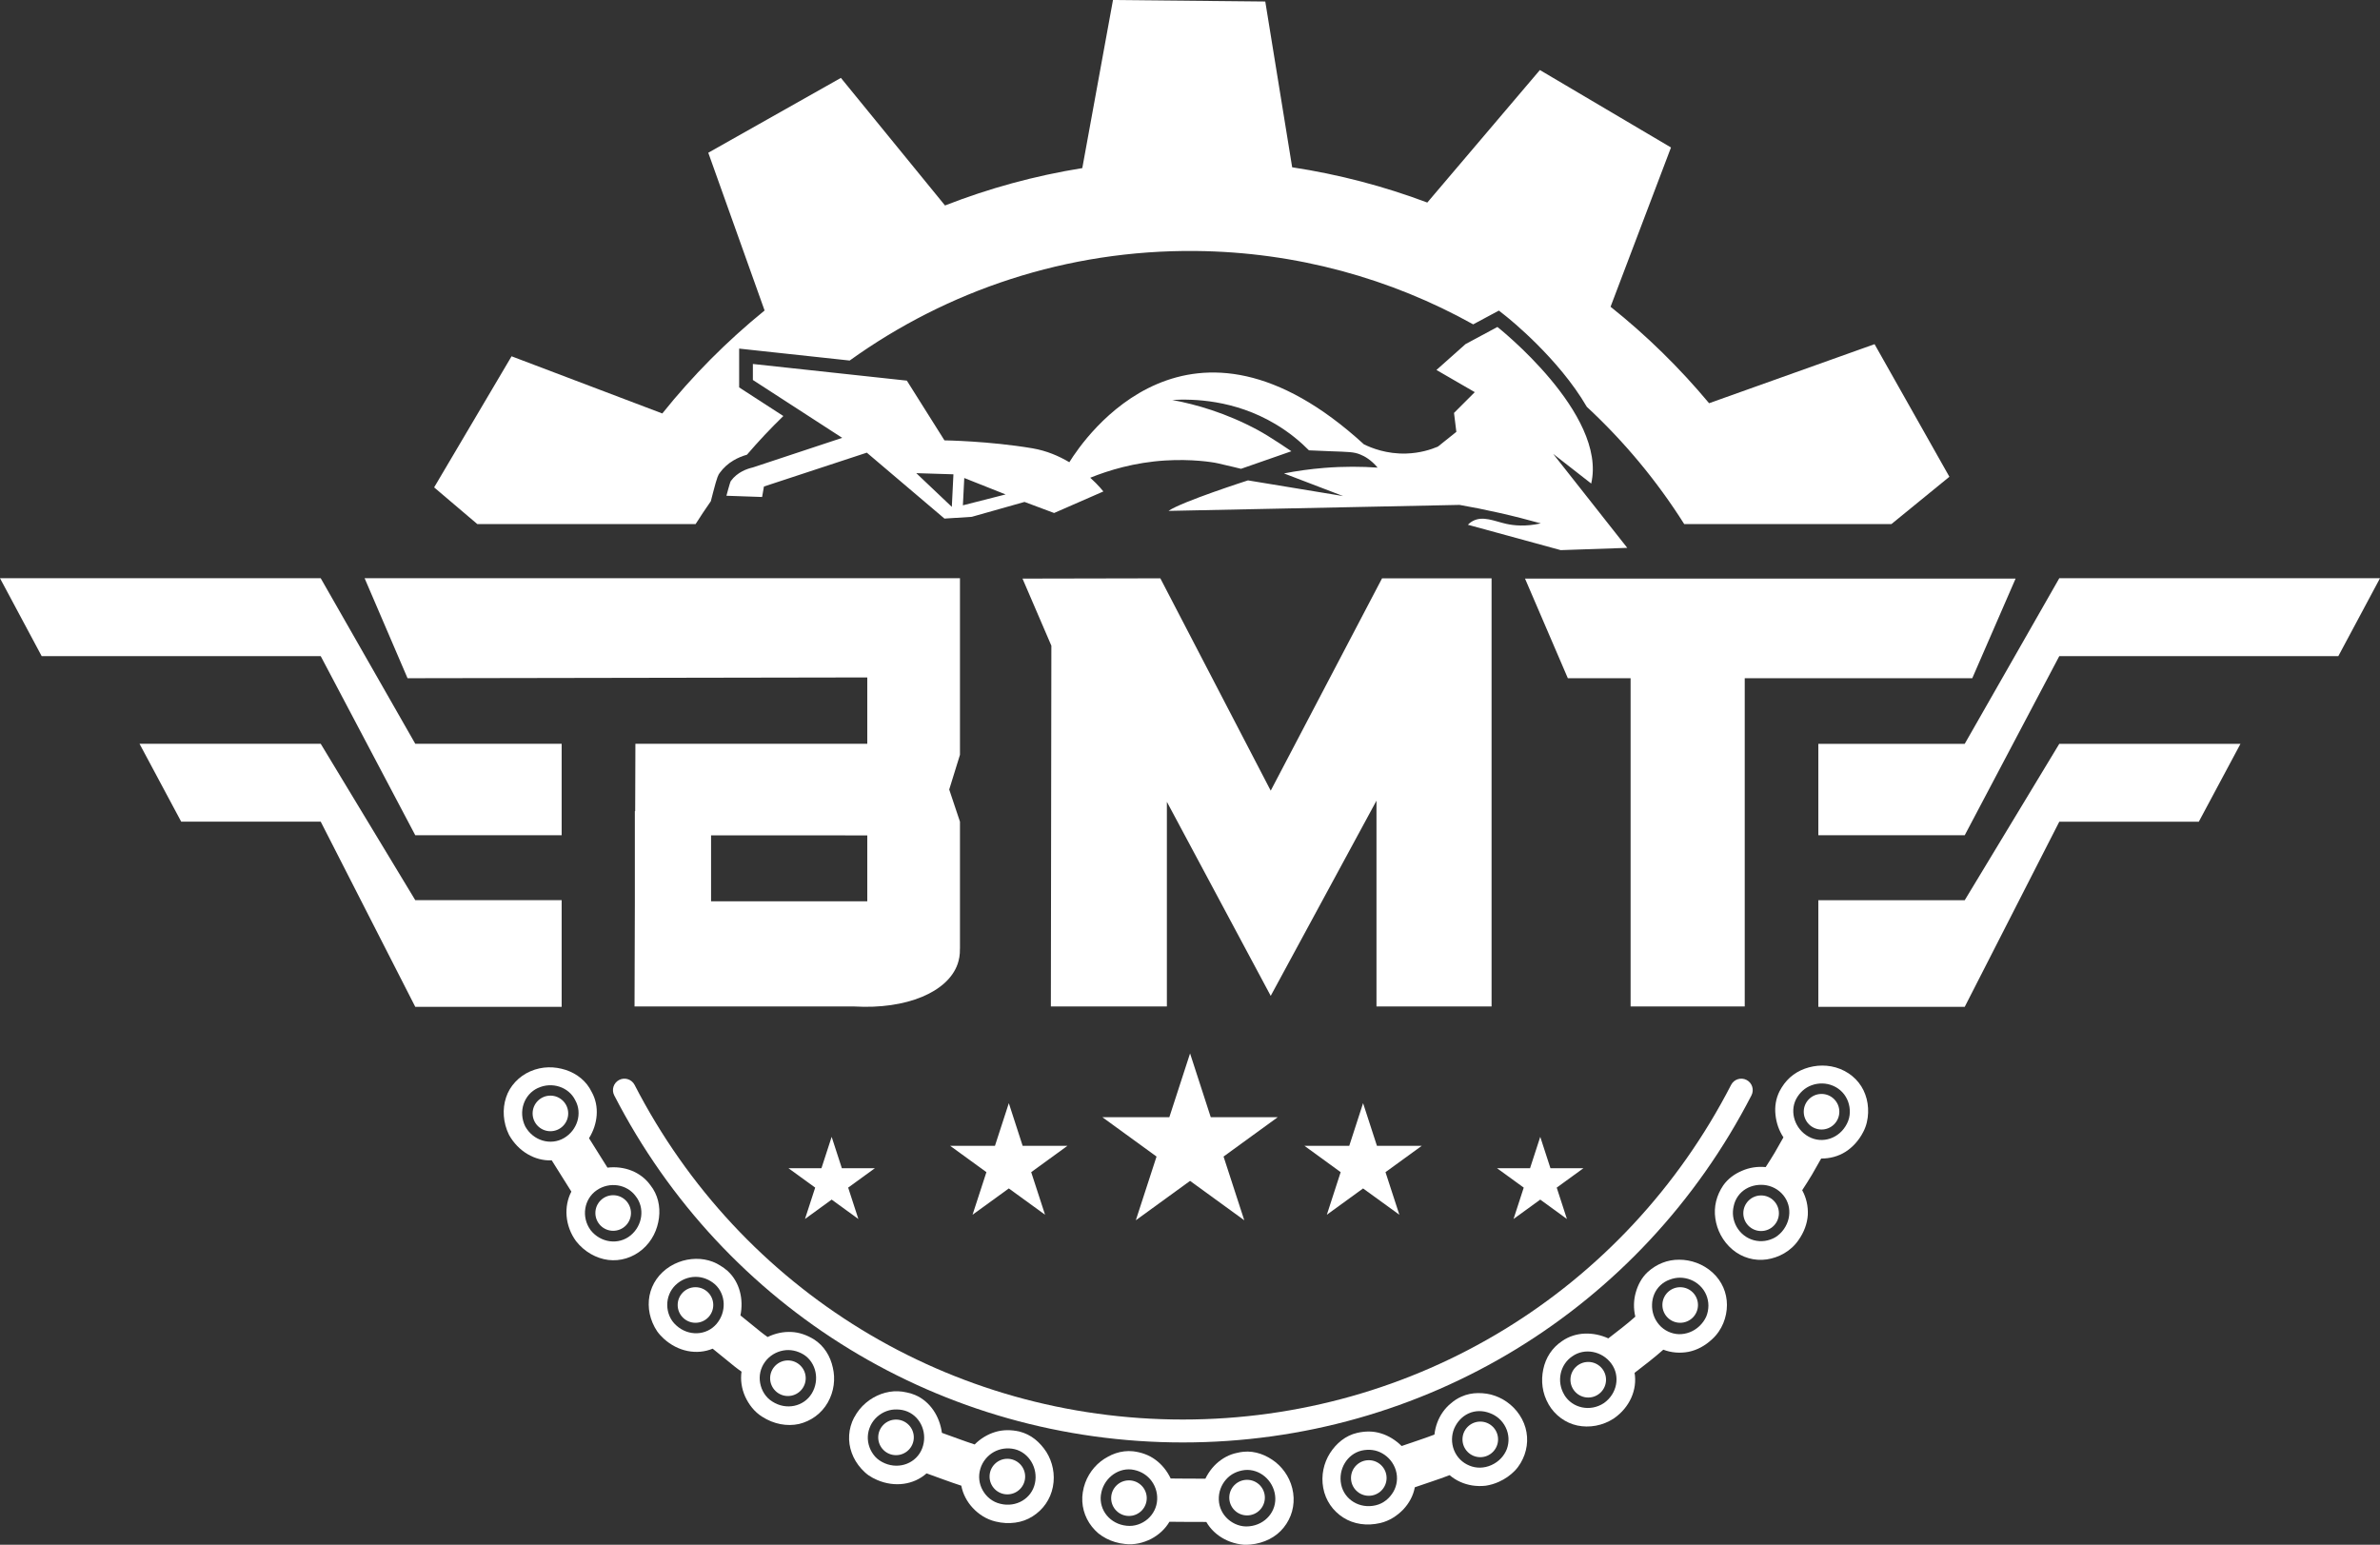
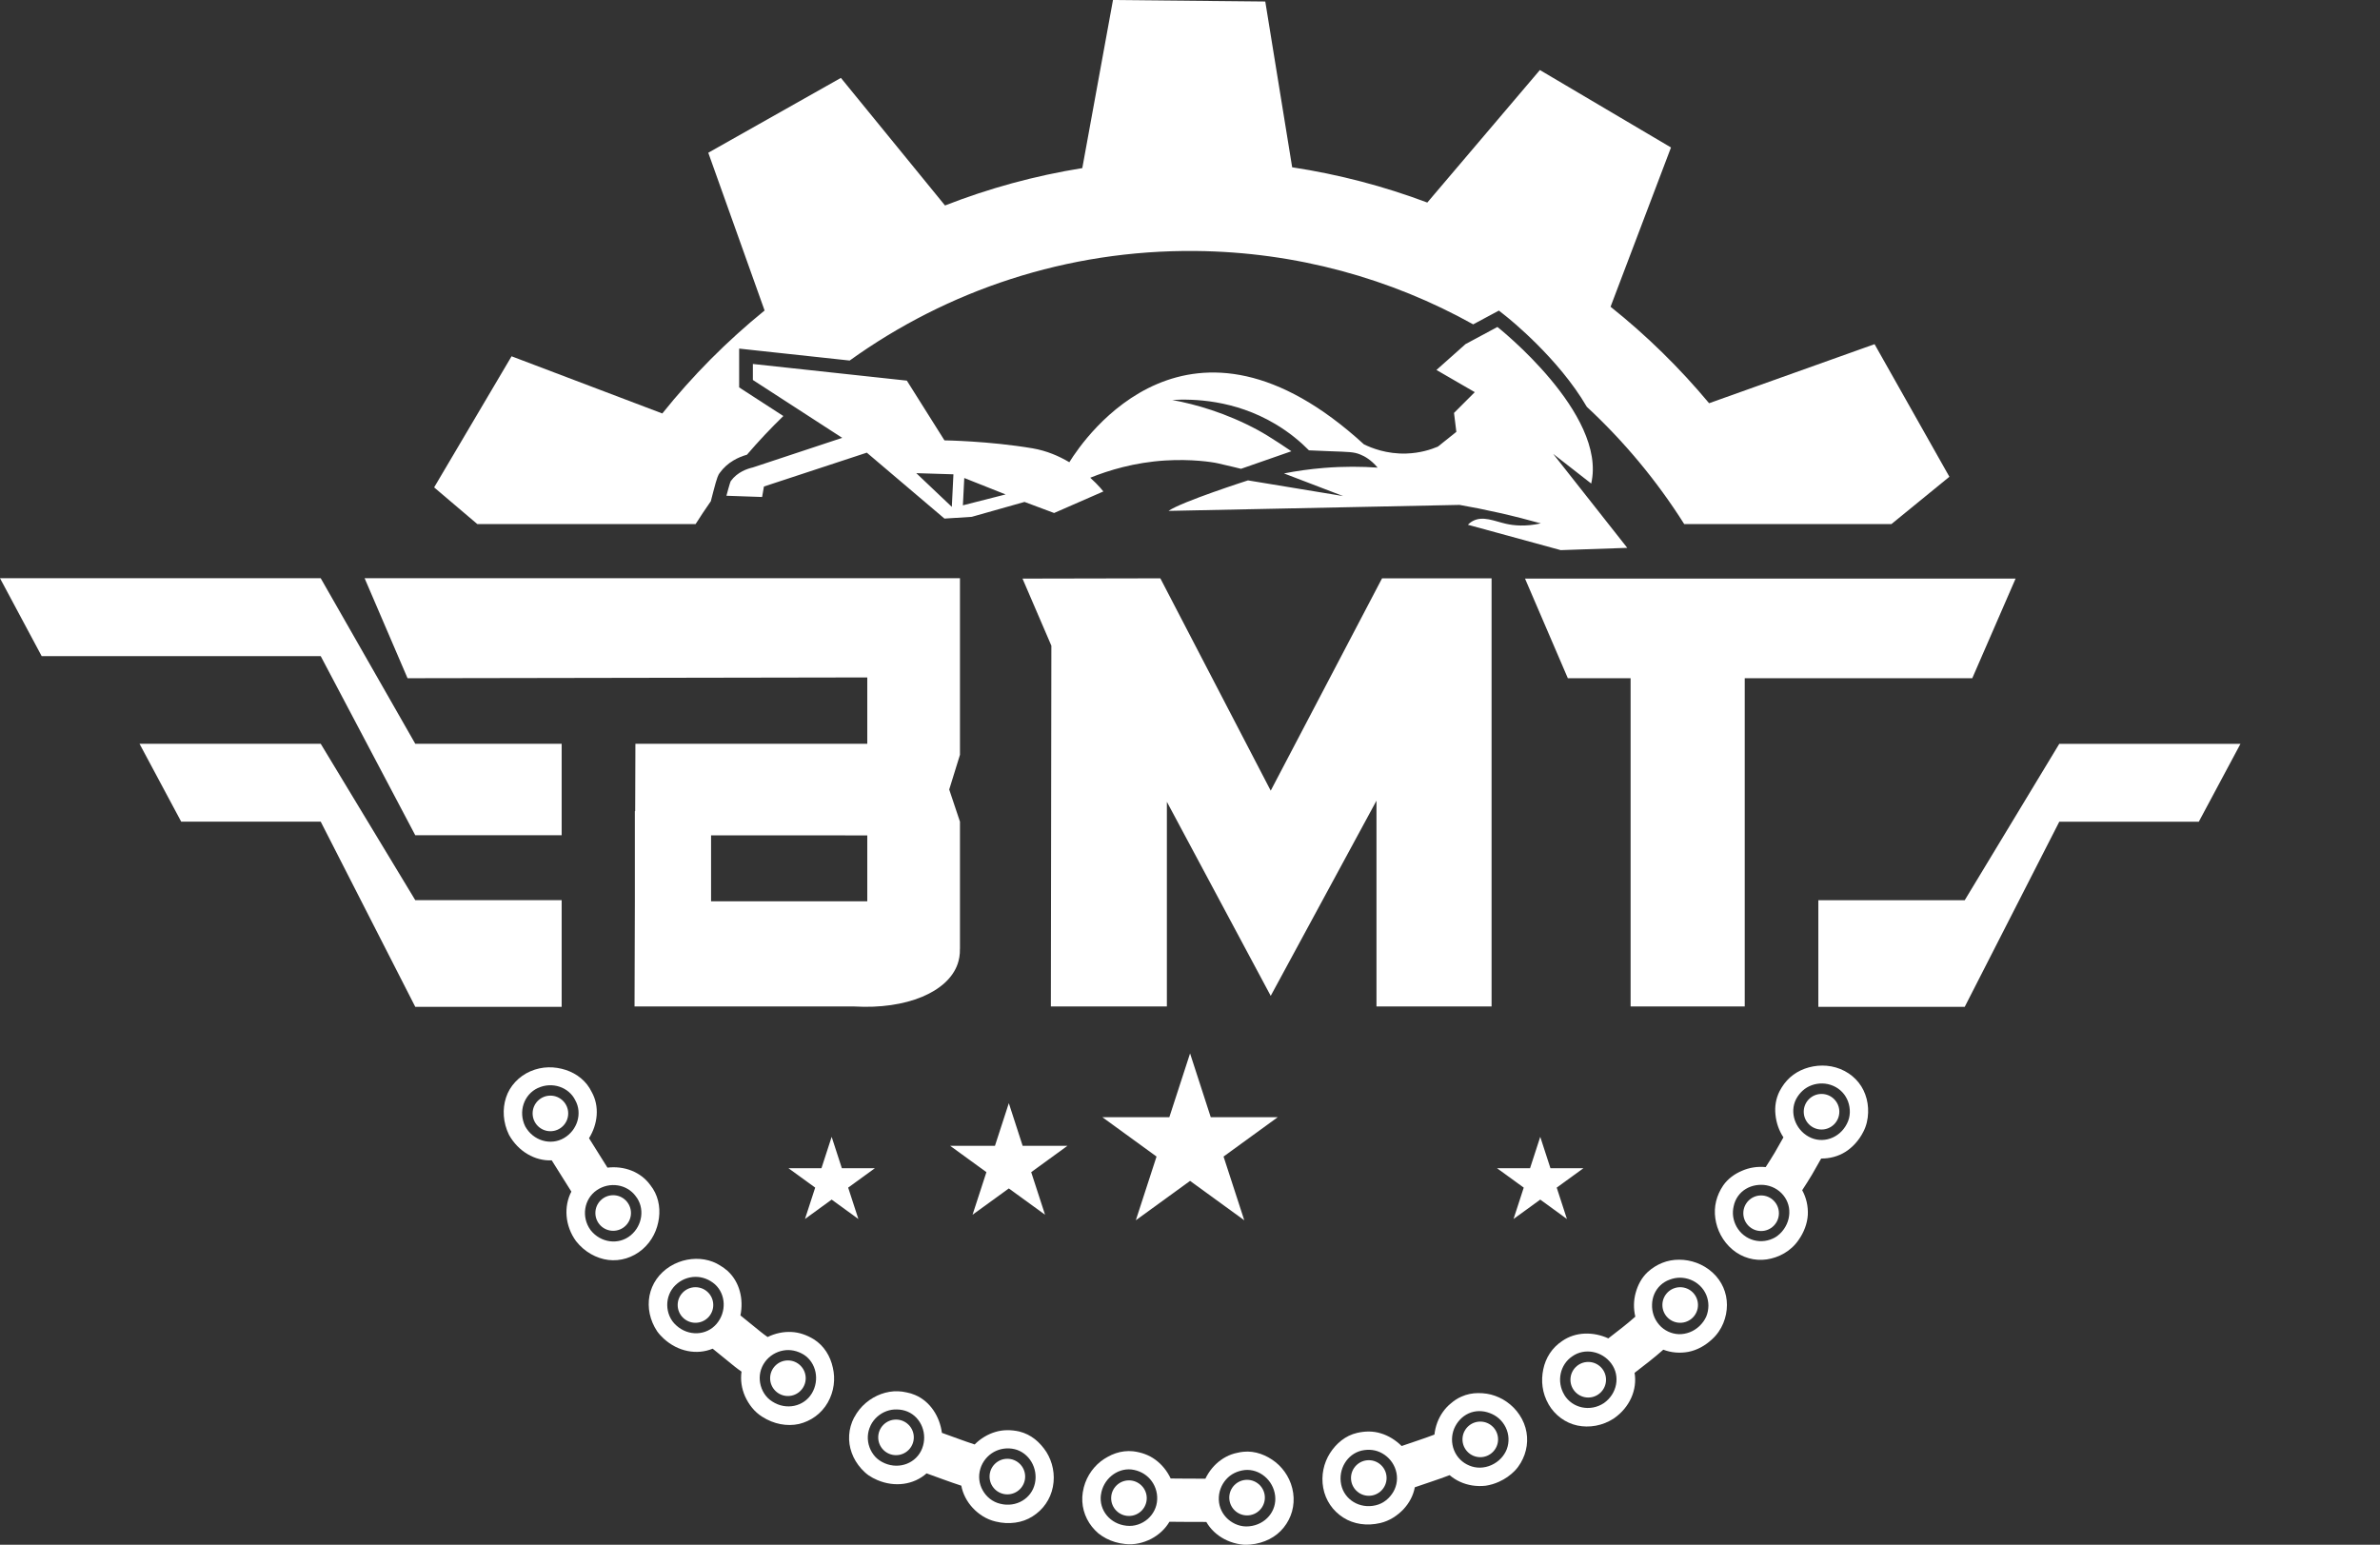
<svg xmlns="http://www.w3.org/2000/svg" id="Calque_2" data-name="Calque 2" viewBox="0 0 520.27 337.71">
  <rect x="0" y="0" width="520.27" height="337.71" fill="#333333" stroke="none" />
  <defs>
    <style>
      .cls-1 {
        fill: #fff;
      }
    </style>
  </defs>
  <g id="Calque_3" data-name="Calque 3">
    <g>
      <polygon class="cls-1" points="223.52 126.49 229.83 141.16 229.72 220.03 255.08 220.03 255.08 175.29 277.78 217.71 300.9 175.04 300.9 220.03 326.06 220.03 326.06 126.43 302.12 126.43 277.78 172.85 253.65 126.43 223.52 126.49" />
      <polygon class="cls-1" points="333.37 126.49 342.73 148.27 356.45 148.27 356.45 220.03 381.4 220.03 381.4 148.27 431.14 148.27 440.61 126.49 333.37 126.49" />
      <g>
        <polygon class="cls-1" points="0 126.41 70.11 126.41 90.78 162.6 122.78 162.6 122.78 182.6 90.78 182.6 70.11 143.44 9.11 143.44 0 126.41" />
        <polygon class="cls-1" points="30.5 162.6 39.61 179.63 70.11 179.63 90.78 220.11 122.78 220.11 122.78 196.79 90.78 196.79 70.11 162.6 30.5 162.6" />
      </g>
      <g>
-         <polygon class="cls-1" points="520.27 126.41 450.16 126.41 429.49 162.61 397.49 162.61 397.49 182.6 429.49 182.6 450.16 143.44 511.16 143.44 520.27 126.41" />
        <polygon class="cls-1" points="489.77 162.61 480.66 179.64 450.16 179.64 429.49 220.11 397.49 220.11 397.49 196.8 429.49 196.8 450.16 162.61 489.77 162.61" />
      </g>
-       <path class="cls-1" d="M258.57,315.34c-52.59,0-100.22-29.07-124.3-75.88-.63-1.23-.15-2.73,1.08-3.37,1.23-.63,2.73-.15,3.37,1.08,23.22,45.13,69.14,73.16,119.85,73.16s96.63-28.03,119.85-73.16c.63-1.23,2.14-1.71,3.37-1.08,1.23.63,1.71,2.14,1.08,3.37-24.08,46.8-71.71,75.88-124.3,75.88Z" />
      <path class="cls-1" d="M209.85,126.4H79.7l9.39,21.87,94.16-.16h6.34v14.49h-50.69l-.05,14.72h-.07v19.82l-.07,22.89h48.06c11.35.66,20.42-3.12,22.57-9.29.3-.87.54-1.98.5-3.35h.01s0-27.76,0-27.76l-2.35-7.03,2.35-7.59v-38.61ZM189.59,197.04h-34.15v-14.42h4.17s29.98.01,29.98.01v14.41Z" />
      <polygon class="cls-1" points="260.15 230.29 264.67 244.23 279.32 244.23 267.47 252.84 272 266.77 260.15 258.16 248.29 266.77 252.82 252.84 240.97 244.23 255.62 244.23 260.15 230.29" />
      <polygon class="cls-1" points="220.53 241.17 223.55 250.49 233.35 250.49 225.42 256.25 228.45 265.56 220.53 259.81 212.6 265.56 215.63 256.25 207.7 250.49 217.5 250.49 220.53 241.17" />
      <polygon class="cls-1" points="181.8 248.53 184.03 255.39 191.25 255.39 185.41 259.63 187.64 266.49 181.8 262.25 175.97 266.49 178.2 259.63 172.36 255.39 179.57 255.39 181.8 248.53" />
-       <polygon class="cls-1" points="297.97 241.17 294.95 250.49 285.15 250.49 293.07 256.25 290.05 265.56 297.97 259.81 305.9 265.56 302.87 256.25 310.8 250.49 301 250.49 297.97 241.17" />
      <polygon class="cls-1" points="336.7 248.53 334.47 255.39 327.25 255.39 333.09 259.63 330.86 266.49 336.7 262.25 342.53 266.49 340.3 259.63 346.14 255.39 338.93 255.39 336.7 248.53" />
      <g>
        <g>
          <path class="cls-1" d="M378.72,273.17c-2.14-1.79-3.4-4.3-3.75-6.82-.37-2.55.26-5.03,1.72-7.19,1.04-1.49,2.5-2.53,4.11-3.21,1.58-.7,3.37-.98,5.18-.81.67-1.07,1.38-2.11,2.01-3.21l1.87-3.29c-1.01-1.52-1.56-3.2-1.74-4.95-.19-1.75.08-3.51.89-5.13.61-1.15,1.35-2.18,2.28-3.01.93-.83,2.03-1.48,3.23-1.92,2.42-.87,5.17-.97,7.77.07,2.61,1.05,4.57,3.08,5.46,5.57.46,1.24.67,2.61.62,4-.05,1.4-.35,2.83-1.05,4.16-.94,1.86-2.31,3.36-3.89,4.37-1.59,1.01-3.49,1.49-5.32,1.47l-2,3.51c-.67,1.16-1.43,2.28-2.15,3.42.89,1.61,1.32,3.47,1.23,5.39-.12,1.89-.82,3.78-2.02,5.49-1.69,2.48-4.37,3.87-6.98,4.25-2.64.37-5.31-.35-7.48-2.16ZM395.39,248.5c3,1.64,6.73.37,8.34-2.82.83-1.57.8-3.36.26-4.86-.55-1.51-1.69-2.77-3.25-3.44-1.56-.68-3.25-.66-4.71-.13-1.47.53-2.64,1.61-3.41,3.05-1.46,2.89-.2,6.58,2.77,8.2ZM381.21,270.04c1.34,1.05,2.98,1.46,4.58,1.24.8-.11,1.59-.38,2.31-.8.7-.44,1.33-1.02,1.84-1.75,1.03-1.45,1.39-3.16,1.13-4.72-.26-1.57-1.2-3.03-2.61-3.96-1.43-.94-3.05-1.19-4.61-.94-1.55.26-2.98,1.06-3.92,2.39-.47.66-.78,1.4-.94,2.17-.18.75-.23,1.52-.12,2.29.22,1.53,1,3.03,2.34,4.08Z" />
          <path class="cls-1" d="M338.52,307c-1.41-2.44-1.69-5.15-1.16-7.65.52-2.53,1.93-4.72,4.11-6.17,2.97-2.08,6.86-2.08,10.11-.59,2-1.55,4.02-3.07,5.9-4.75-.42-1.77-.38-3.59.09-5.25.46-1.67,1.29-3.27,2.62-4.51,1.94-1.75,4.32-2.71,6.89-2.69,2.55,0,5.21.92,7.27,2.79,2.09,1.9,3.16,4.45,3.16,7.11-.01,2.64-1.03,5.48-3.25,7.49-1.52,1.42-3.29,2.38-5.16,2.75-1.88.35-3.78.19-5.5-.47-2.01,1.79-4.16,3.42-6.28,5.06.62,3.69-1.06,7.55-4.49,9.94-2.49,1.66-5.43,2.12-8.01,1.58-2.6-.55-4.91-2.23-6.31-4.64ZM362.69,289.62c1.12,1.27,2.69,1.99,4.29,2.05,1.59.04,3.23-.55,4.52-1.77.64-.61,1.14-1.31,1.48-2.06.32-.76.47-1.59.48-2.39,0-1.61-.62-3.19-1.85-4.37-1.23-1.18-2.81-1.75-4.36-1.76-.78,0-1.53.15-2.26.43-.74.26-1.42.67-2.02,1.23-1.19,1.12-1.79,2.64-1.83,4.21-.05,1.56.43,3.14,1.56,4.43ZM341.96,304.95c1.76,2.9,5.67,3.76,8.65,1.79,2.92-2.05,3.64-5.94,1.61-8.67-2.03-2.73-5.85-3.44-8.5-1.57-2.7,1.79-3.52,5.53-1.75,8.45Z" />
          <path class="cls-1" d="M289.26,325.29c-.51-2.76.12-5.47,1.47-7.6,1.36-2.13,3.39-3.86,5.94-4.44,1.78-.41,3.53-.42,5.21.11,1.67.5,3.25,1.5,4.52,2.76,2.39-.84,4.81-1.59,7.17-2.5.2-1.82.84-3.53,1.85-4.95.5-.71,1.09-1.35,1.77-1.89.66-.58,1.41-1.07,2.24-1.44,1.19-.54,2.45-.79,3.71-.79,1.26,0,2.49.16,3.69.6,2.39.85,4.57,2.6,5.88,5.08s1.45,5.26.56,7.78c-.45,1.25-1.14,2.48-2.1,3.48-.96,1-2.14,1.84-3.5,2.45-.95.43-1.92.71-2.89.86-.98.11-1.96.09-2.9-.05-1.88-.29-3.61-1.07-4.99-2.26-2.51.97-5.08,1.76-7.61,2.65-.34,1.83-1.23,3.47-2.52,4.85-1.31,1.35-3.01,2.5-5.04,2.97-2.91.68-5.8.26-8.07-1.19-2.27-1.44-3.88-3.73-4.39-6.48ZM317.85,317.02c.63,1.58,1.84,2.76,3.34,3.37,1.5.64,3.24.62,4.85-.11,1.62-.73,2.79-2.02,3.36-3.5.55-1.52.49-3.23-.26-4.75-.75-1.53-2.04-2.6-3.5-3.12-1.47-.56-3.11-.59-4.6.08-1.49.68-2.56,1.92-3.16,3.33-.59,1.43-.65,3.12-.03,4.7ZM293.18,324.54c.69,3.33,4.07,5.37,7.54,4.54,1.73-.39,3.07-1.58,3.87-2.95.8-1.39,1.03-3.07.54-4.7-.49-1.63-1.59-2.92-2.94-3.69-1.36-.79-2.94-.98-4.54-.62-3.16.75-5.16,4.08-4.47,7.41Z" />
          <path class="cls-1" d="M236.71,326.18c.43-2.77,1.92-5.12,3.9-6.69.5-.39,1.02-.73,1.57-1.02.55-.31,1.13-.57,1.73-.77,1.2-.4,2.47-.56,3.77-.43,1.81.22,3.47.8,4.88,1.84,1.41,1.03,2.57,2.45,3.35,4.11,2.53.05,5.06.02,7.59.04.79-1.64,1.97-3.07,3.39-4.08.71-.51,1.48-.92,2.3-1.22.41-.15.83-.26,1.27-.35.43-.11.88-.18,1.33-.23,2.6-.27,5.09.73,7.06,2.28,1.96,1.58,3.44,3.94,3.84,6.72s-.38,5.46-2.06,7.55c-1.67,2.12-4.27,3.43-7.25,3.73-.52.05-1.03.06-1.53.04-.5-.04-1-.12-1.48-.23-.96-.21-1.88-.55-2.71-.99-1.68-.88-3.05-2.18-3.96-3.76-2.69-.01-5.38,0-8.06-.04-.92,1.57-2.31,2.86-3.99,3.74-1.68.86-3.67,1.37-5.73,1.12-1.49-.15-2.88-.57-4.1-1.21-.61-.32-1.18-.69-1.71-1.11-.52-.44-.99-.94-1.41-1.46-1.67-2.11-2.43-4.79-2-7.56ZM266.43,327.86c.06,1.7.82,3.21,2.03,4.28,1.2,1.05,2.86,1.73,4.62,1.53,3.55-.33,6.09-3.34,5.66-6.73-.42-3.36-3.4-5.88-6.63-5.57-1.62.19-3.06.88-4.09,2.06-1.03,1.17-1.65,2.74-1.59,4.44ZM240.66,326.77c-.46,3.42,2.06,6.42,5.61,6.78,1.76.2,3.42-.43,4.63-1.48,1.21-1.06,1.99-2.56,2.06-4.26.08-1.7-.53-3.28-1.55-4.45-1.02-1.17-2.45-1.91-4.07-2.11-3.23-.33-6.23,2.19-6.67,5.52Z" />
          <path class="cls-1" d="M186.74,309.86c1.3-2.48,3.49-4.24,5.88-5.11,1.2-.43,2.45-.65,3.7-.6.62.02,1.24.11,1.86.25.63.12,1.25.3,1.85.56,3.35,1.41,5.41,4.76,5.87,8.28,2.39.84,4.75,1.76,7.16,2.54,1.29-1.3,2.86-2.24,4.54-2.74,1.68-.5,3.45-.49,5.23-.09,1.27.32,2.42.9,3.41,1.68.99.79,1.83,1.76,2.51,2.81,1.33,2.14,1.95,4.86,1.41,7.61s-2.16,5.02-4.44,6.45c-1.14.73-2.43,1.19-3.8,1.37-1.37.19-2.82.12-4.27-.24-2.02-.47-3.72-1.6-5.01-2.98-1.29-1.39-2.16-3.07-2.5-4.86-2.55-.82-5.06-1.79-7.59-2.69-2.81,2.5-6.94,3.09-10.77,1.46-.69-.29-1.33-.64-1.92-1.04-.58-.42-1.1-.91-1.57-1.43-.94-1.04-1.65-2.22-2.1-3.47-.91-2.5-.77-5.27.53-7.76ZM214.31,321.09c-.5,1.63-.28,3.31.51,4.71.78,1.41,2.13,2.55,3.86,2.95,3.45.86,6.84-1.13,7.56-4.49.71-3.3-1.27-6.67-4.43-7.45-1.59-.37-3.19-.14-4.55.61-1.35.76-2.46,2.04-2.95,3.66ZM190.32,311.63c-.75,1.53-.8,3.22-.25,4.74.27.76.7,1.47,1.25,2.09.56.61,1.27,1.08,2.08,1.43,3.27,1.4,6.94-.05,8.18-3.23,1.24-3.17-.19-6.79-3.18-8.06-.75-.32-1.55-.46-2.32-.47-.77-.03-1.54.09-2.27.36-1.45.53-2.75,1.61-3.5,3.14Z" />
          <path class="cls-1" d="M144.86,278.09c2.05-1.91,4.7-2.85,7.25-2.89,1.28-.02,2.53.2,3.7.64.58.22,1.14.51,1.67.85.54.33,1.07.7,1.56,1.14,2.69,2.44,3.54,6.26,2.82,9.74l2.95,2.39c.98.8,1.95,1.61,2.99,2.33,1.64-.8,3.44-1.19,5.18-1.1,1.75.07,3.4.67,4.96,1.62,2.21,1.41,3.58,3.67,4.12,6.18.58,2.44.28,5.2-1.11,7.63s-3.68,4.06-6.31,4.69c-2.58.56-5.47.04-7.99-1.57-1.77-1.09-2.99-2.75-3.77-4.46-.77-1.74-1.04-3.61-.78-5.42-1.11-.76-2.14-1.63-3.18-2.48l-3.13-2.54c-3.47,1.44-7.58.64-10.67-2.17-.55-.51-1.05-1.04-1.46-1.62-.4-.6-.74-1.22-1.01-1.87-.54-1.28-.83-2.63-.84-3.96-.04-2.66,1.01-5.22,3.06-7.14ZM167.22,297.74c-1,1.38-1.34,3.04-1.05,4.62.29,1.58,1.17,3.13,2.68,4.05,3,1.93,6.86,1.12,8.62-1.8,1.75-2.92.96-6.72-1.77-8.47-1.4-.85-2.96-1.18-4.49-.9-1.52.28-2.99,1.12-3.99,2.5ZM147.66,280.94c-1.21,1.19-1.82,2.77-1.8,4.39.02,1.61.65,3.27,1.99,4.44,2.64,2.4,6.58,2.24,8.79-.35,2.21-2.59,2.06-6.47-.35-8.65-1.23-1.07-2.74-1.65-4.29-1.63-1.55.02-3.13.62-4.34,1.81Z" />
          <path class="cls-1" d="M115.95,234.2c1.28-.56,2.62-.84,3.93-.87,1.3-.03,2.58.18,3.82.58,2.44.81,4.5,2.44,5.64,4.8,1.77,3.16,1.34,7.04-.58,10.12l4.03,6.43c3.66-.43,7.27.9,9.39,3.84,1.63,2.05,2.2,4.62,1.87,7.17-.33,2.54-1.46,5-3.6,6.85-2.11,1.82-4.85,2.65-7.48,2.32-2.61-.33-5.2-1.76-7.05-4.11-2.45-3.37-2.7-7.62-1.02-10.83l-4.29-6.83c-3.67.16-7.32-1.94-9.35-5.59-1.31-2.69-1.47-5.64-.64-8.15.4-1.25,1.09-2.4,2.01-3.39.91-.98,2.02-1.78,3.31-2.34ZM130.46,260.19c-2.8,1.91-3.45,5.86-1.35,8.74,2.21,2.8,6.14,3.3,8.76,1.13,2.62-2.17,3.12-6.01,1.1-8.55-1.91-2.62-5.69-3.24-8.51-1.32ZM117.6,237.84c-3.09,1.42-4.35,5.19-2.79,8.4,1.72,3.12,5.53,4.27,8.47,2.56,2.94-1.71,4.06-5.41,2.49-8.24-1.41-2.92-5.08-4.14-8.17-2.71Z" />
        </g>
        <circle class="cls-1" cx="120.32" cy="243.41" r="3.89" />
        <circle class="cls-1" cx="134.04" cy="265.18" r="3.89" />
        <circle class="cls-1" cx="152.03" cy="285.29" r="3.89" />
        <circle class="cls-1" cx="172.24" cy="301.3" r="3.89" />
        <circle class="cls-1" cx="195.87" cy="314.23" r="3.89" />
        <circle class="cls-1" cx="220.21" cy="322.8" r="3.89" />
        <circle class="cls-1" cx="246.79" cy="327.52" r="3.89" />
        <circle class="cls-1" cx="272.61" cy="327.4" r="3.89" />
        <circle class="cls-1" cx="299.22" cy="323.11" r="3.89" />
        <circle class="cls-1" cx="323.59" cy="314.67" r="3.89" />
        <circle class="cls-1" cx="347.19" cy="301.63" r="3.89" />
        <circle class="cls-1" cx="367.29" cy="285.29" r="3.89" />
        <circle class="cls-1" cx="384.98" cy="265.23" r="3.89" />
        <circle class="cls-1" cx="398.19" cy="243.04" r="3.89" />
      </g>
      <path class="cls-1" d="M409.78,75.24l-36.17,12.91c-6.45-7.73-13.66-14.81-21.54-21.09l13.21-34.82-28.66-16.93-24.61,28.97c-9.43-3.55-19.31-6.15-29.54-7.71L276.59.33l-33.29-.33-6.71,36.75c-10.4,1.67-20.45,4.43-30.01,8.17l-22.76-27.89-28.99,16.36,12.31,34.49c-8.23,6.68-15.73,14.23-22.36,22.51l-32.95-12.5-16.93,28.66,9.44,8.02h47.72c1.07-1.69,2.18-3.36,3.33-5l.5-1.95c.91-3.51,1.14-3.83,1.44-4.23,1.69-2.35,4.07-3.45,5.95-3.98,2.52-2.94,5.18-5.76,7.96-8.46l-8.29-5.37-1.37-.89v-8.48l3.32.36,20.84,2.25c21.29-15.31,47.46-24.23,75.64-23.95,22,.22,42.67,6.02,60.66,16.04l3.88-2.08,1.74-.93,1.54,1.22c.68.55,11.48,9.17,17.68,19.82,8.16,7.57,15.33,16.19,21.29,25.63h45.3l12.67-10.34-16.36-28.99Z" />
      <path class="cls-1" d="M339.56,99.25l8.28,6.46c3.53-15.25-20.5-34.23-20.5-34.23l-6.97,3.74-6.36,5.66,8.38,4.85-4.54,4.54.51,4.14c-1.35,1.08-2.69,2.15-4.04,3.23-1.52.64-3.92,1.42-6.92,1.51-4.28.13-7.57-1.2-9.24-2.01-38.14-34.88-61.02-1.56-64.4,3.91-2.25-1.34-4.95-2.51-8.04-3.04-9.56-1.61-19.26-1.74-19.26-1.74l-8.22-13.06-33.66-3.64v3.5l19.53,12.65-19.53,6.47c-1.18.27-3.38.98-4.82,2.97-.19.27-.96,3.22-.96,3.22,0,0,6.85.23,7.8.27l.4-2.29,22.49-7.4,16.97,14.41c1.99-.12,3.97-.24,5.96-.38,3.84-1.08,7.7-2.17,11.54-3.26l6.47,2.42,10.77-4.71s-1.02-1.33-2.87-3c3.99-1.61,9.63-3.35,16.4-3.77,5.75-.35,10.22.33,11.5.62,2.5.56,5.06,1.2,5.06,1.2l11.01-3.84s-4.59-3.15-7.37-4.65c-6.95-3.74-13.52-5.6-18.68-6.56,4.48-.26,13.52-.1,22.52,5.25,3.07,1.82,5.5,3.87,7.37,5.76.96.05,2.63.12,4.75.2,3.97.15,5.04.13,6.46.71.95.38,2.37,1.16,3.8,2.87-3.41-.24-7.34-.29-11.68.06-3.21.26-6.15.69-8.79,1.21,4.31,1.65,8.62,3.3,12.93,4.95-6.93-1.14-13.87-2.29-20.8-3.43,0,0-14.54,4.67-17.37,6.67,21.21-.44,42.41-.88,63.62-1.31,2.76.48,5.62,1.05,8.58,1.72,3.22.72,6.28,1.51,9.19,2.32-3.37.74-5.9.47-7.57.1-2.57-.57-5.08-1.82-7.32-.61-.5.27-.85.6-1.06.81l20.3,5.55,14.54-.5-16.16-20.5ZM208.07,110.81l-7.77-7.37,8.12.25-.35,7.11ZM210.49,110.46l.3-5.96,9.04,3.59-9.34,2.38Z" />
    </g>
  </g>
</svg>